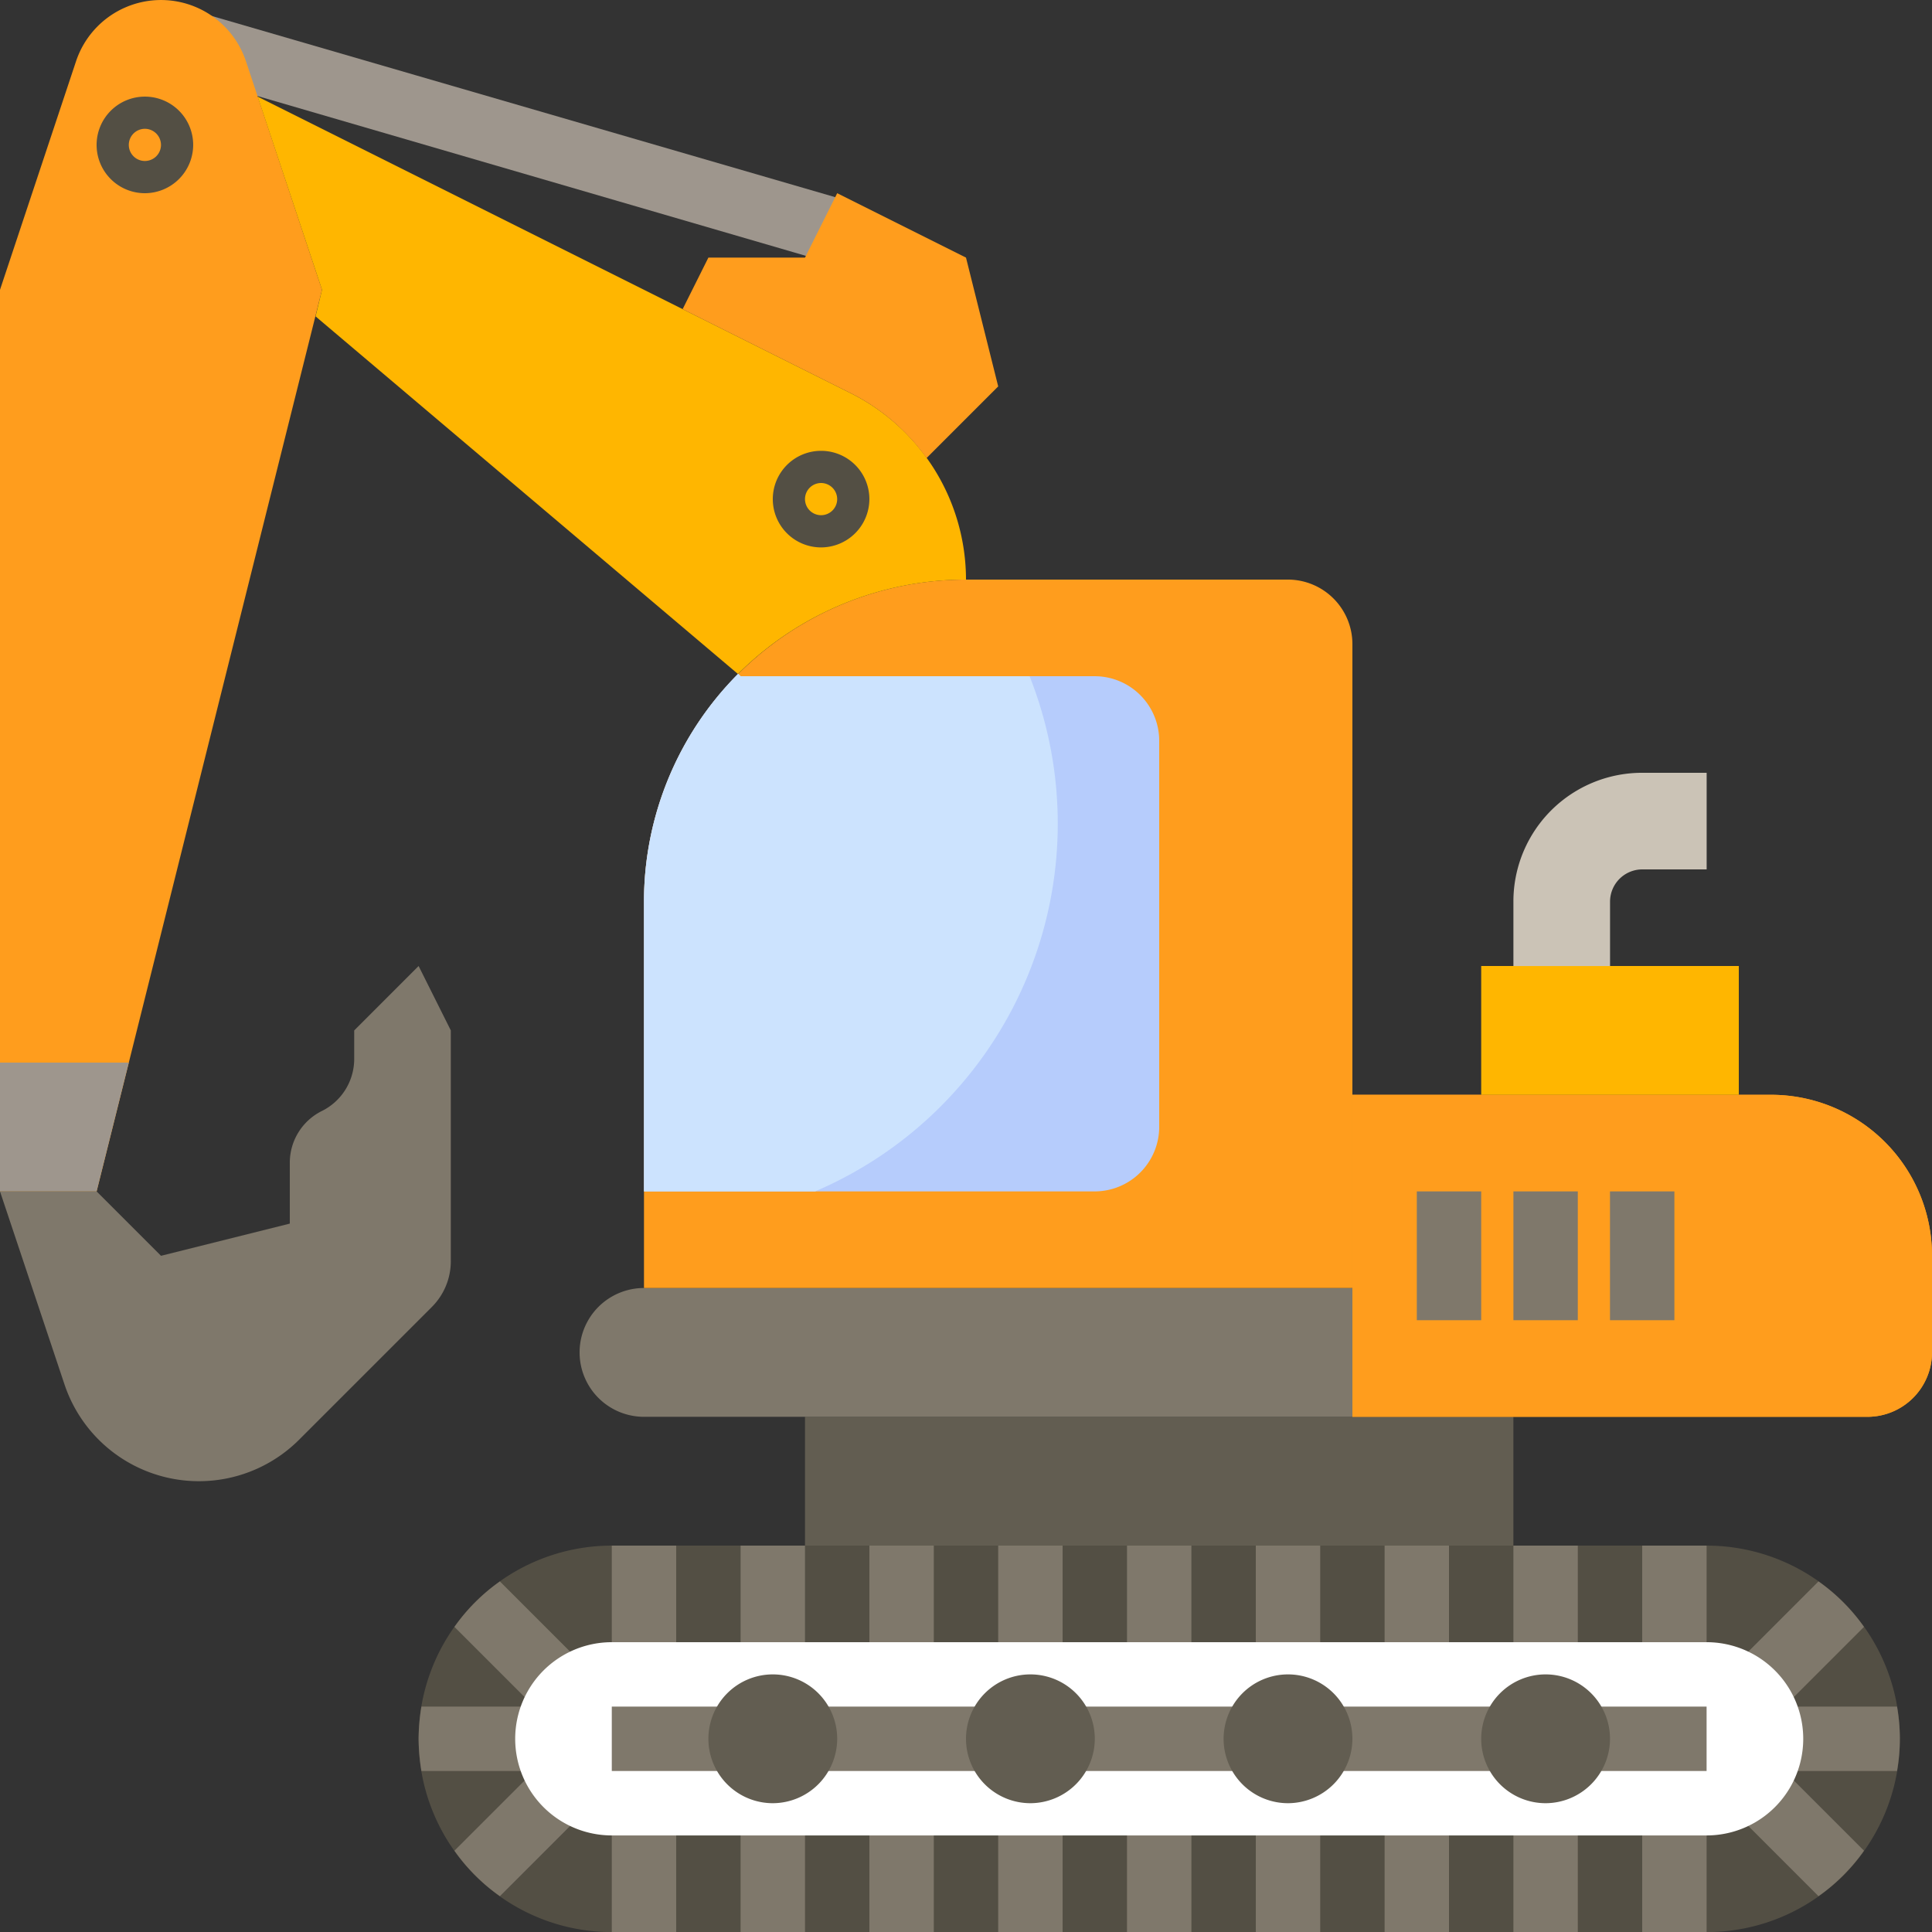
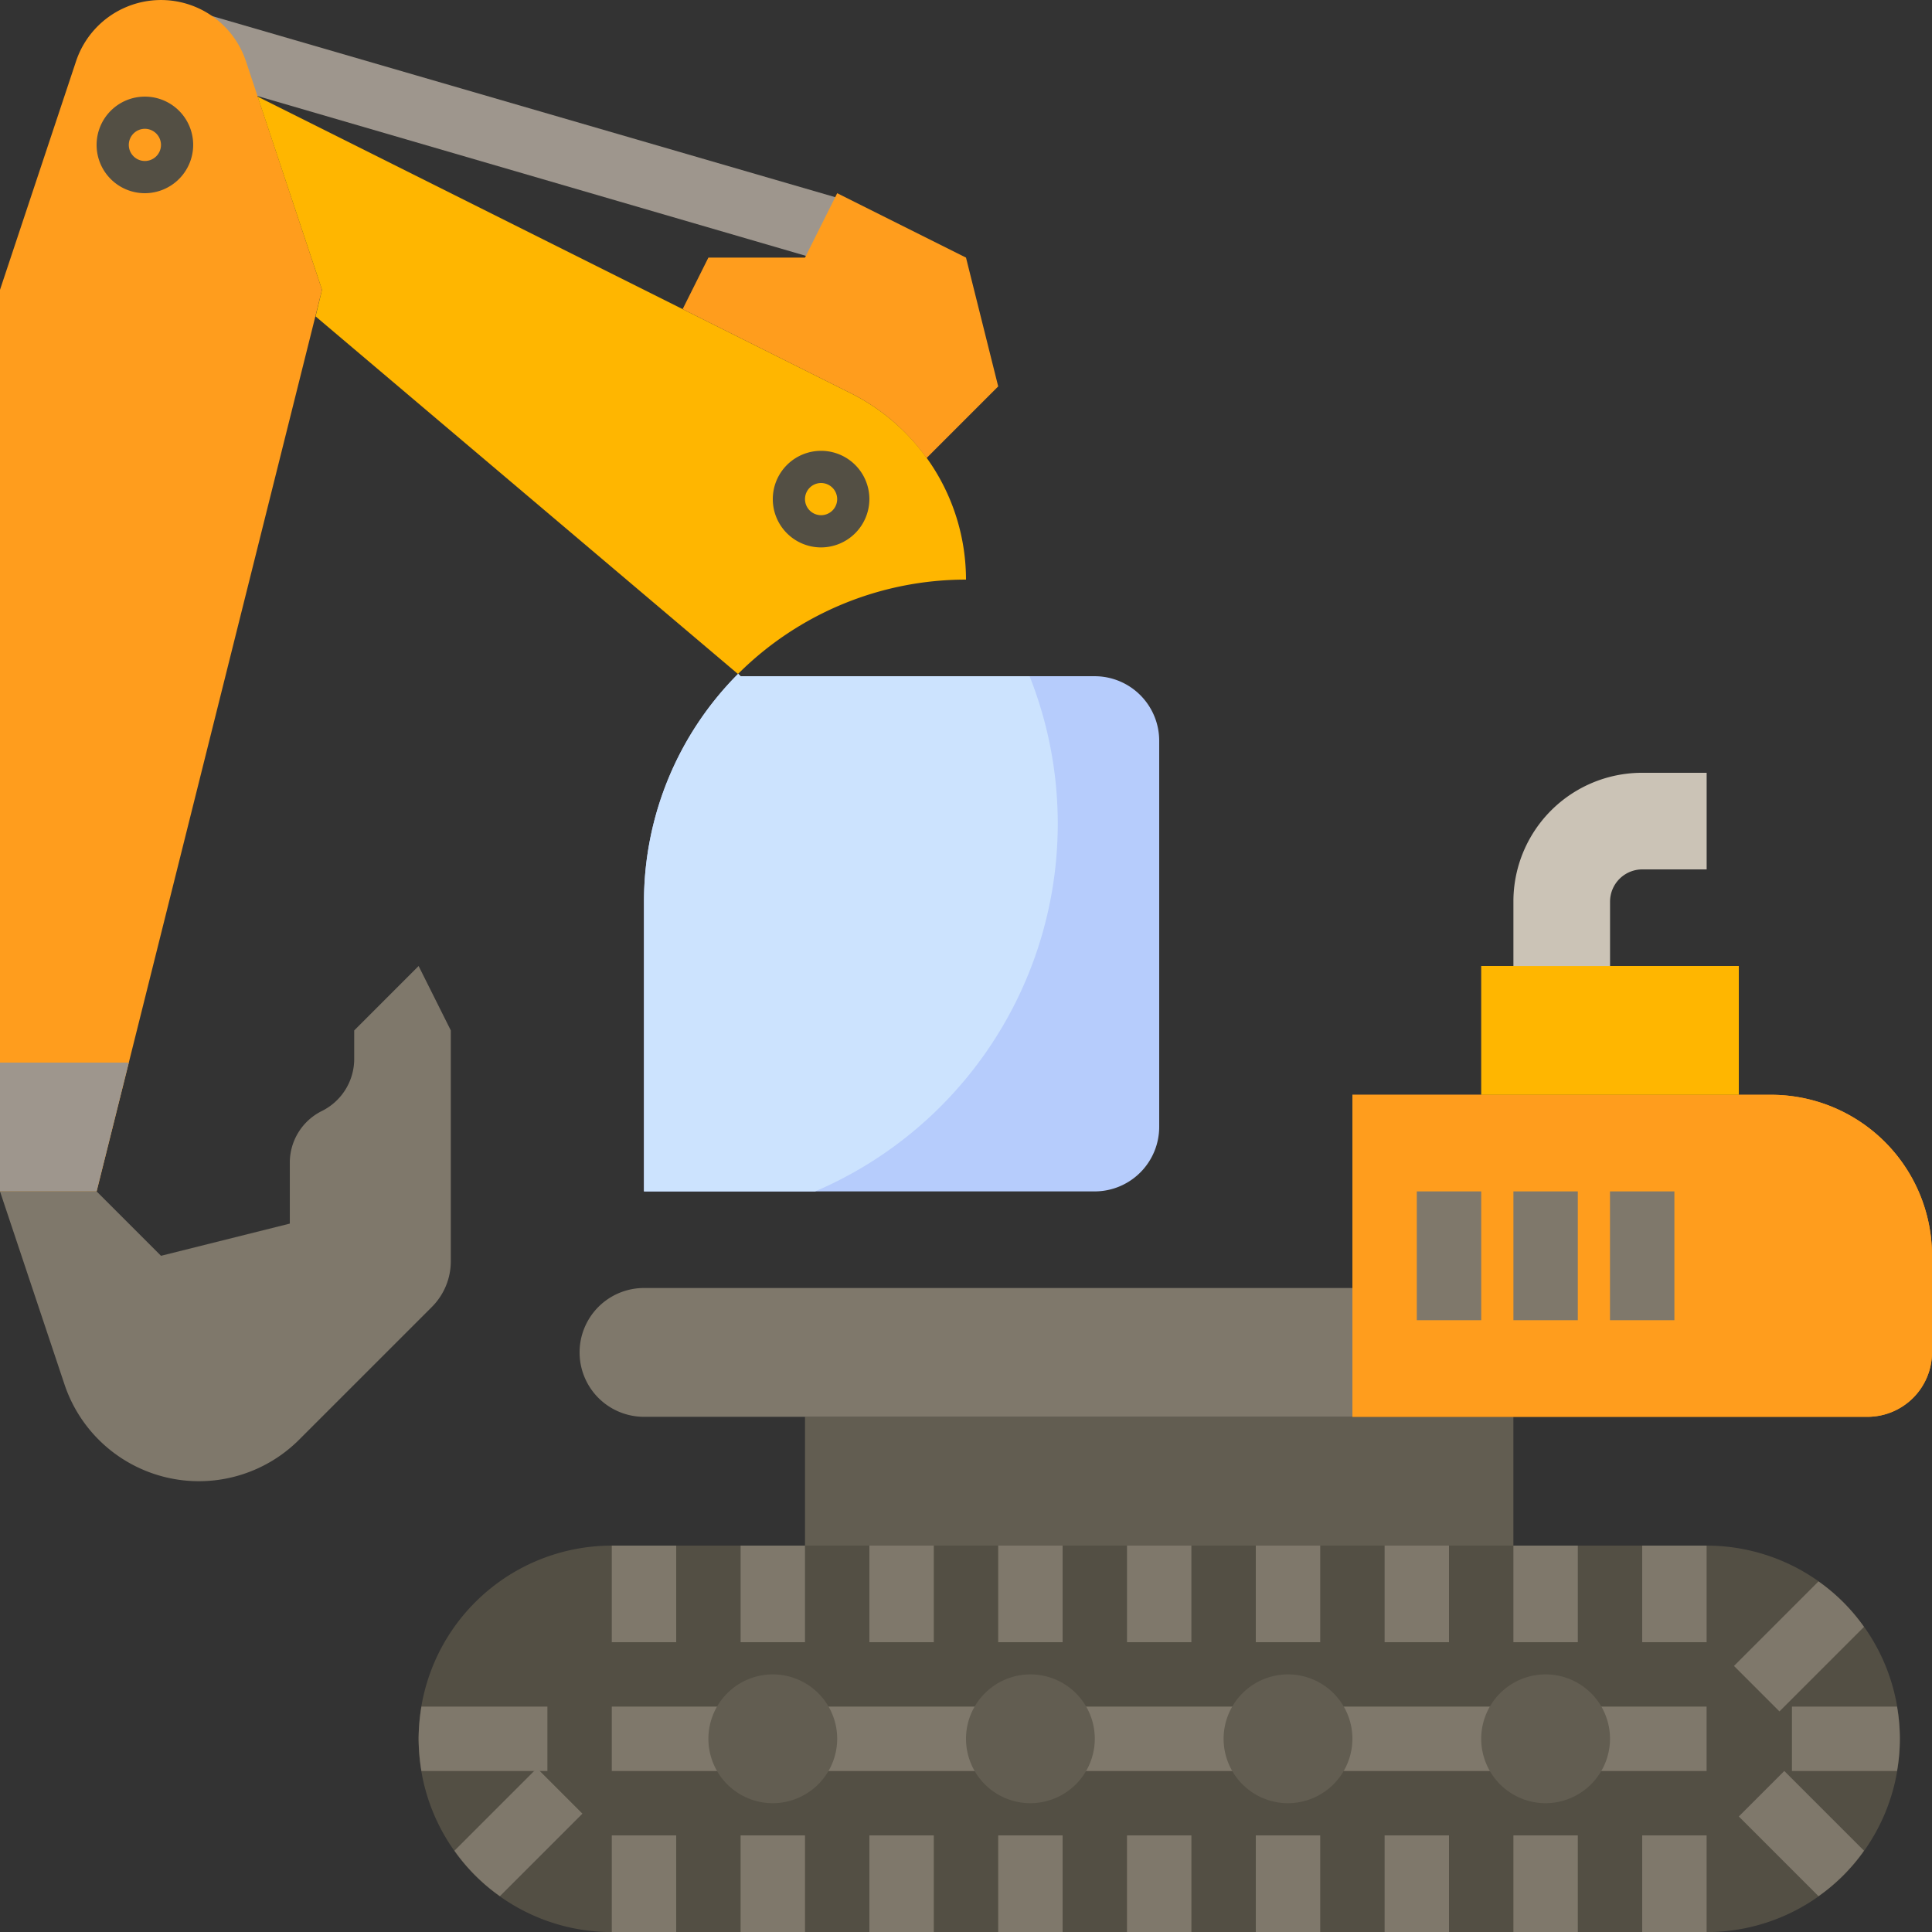
<svg xmlns="http://www.w3.org/2000/svg" id="excavator" class="CategoryIcon" data-name="010-excavator" width="106.978" height="106.978" viewBox="0 0 106.978 106.978">
  <rect x="0" y="0" width="106.978" height="106.978" fill="#333333" stroke="none" />
  <path id="Tracé_380" data-name="Tracé 380" d="M191.319,421.4H130.7a10.7,10.7,0,1,1,0-21.4h60.621a10.7,10.7,0,1,1,0,21.4Z" transform="translate(-96.821 -314.417)" fill="#534f44" />
  <path id="Tracé_381" data-name="Tracé 381" d="M216,368h39.225v7.132H216Z" transform="translate(-171.426 -289.549)" fill="#625d51" />
  <path id="Tracé_382" data-name="Tracé 382" d="M202.791,343.132H163.566a3.566,3.566,0,1,1,0-7.132h39.225Z" transform="translate(-127.907 -264.681)" fill="#7f786b" />
-   <path id="Tracé_383" data-name="Tracé 383" d="M215.225,199.225H176v-21.4A17.825,17.825,0,0,1,193.83,160h17.83a3.576,3.576,0,0,1,3.566,3.566Z" transform="translate(-140.341 -127.907)" fill="#ff9d1d" />
  <g id="Groupe_162" data-name="Groupe 162" transform="translate(10.386 0.78)">
    <path id="Tracé_384" data-name="Tracé 384" d="M62.6,22.91l.981-3.41L99.24,29.864l-1,3.432Z" transform="translate(-62.6 -19.5)" fill="#9e968d" />
  </g>
  <path id="Tracé_385" data-name="Tracé 385" d="M21.349,81.97,33.83,32.047,29.617,19.388a4.958,4.958,0,0,0-9.405,0L16,32.047V81.97" transform="translate(-16 -16)" fill="#ff9d1d" />
  <path id="Tracé_386" data-name="Tracé 386" d="M23.132,280l-1.783,7.132H16V280Z" transform="translate(-16 -221.162)" fill="#9e968d" />
  <path id="Tracé_387" data-name="Tracé 387" d="M83.209,52.169l.357-1.471L80,40l32.851,16.426a11.559,11.559,0,0,1,6.374,10.319,17.862,17.862,0,0,0-12.615,5.215l.134.134Z" transform="translate(-65.736 -34.651)" fill="#ffb600" />
  <path id="Tracé_388" data-name="Tracé 388" d="M176,212.061h24.962a3.576,3.576,0,0,0,3.566-3.566V187.1a3.576,3.576,0,0,0-3.566-3.566H181.349l-.134-.134A17.862,17.862,0,0,0,176,196.015Z" transform="translate(-140.341 -146.091)" fill="#b6ccfc" />
  <g id="Groupe_163" data-name="Groupe 163" transform="translate(55.272 85.583)">
    <path id="Tracé_389" data-name="Tracé 389" d="M264,400h3.566v5.349H264Z" transform="translate(-264 -400)" fill="#7f786b" />
  </g>
  <g id="Groupe_164" data-name="Groupe 164" transform="translate(48.14 85.583)">
    <path id="Tracé_390" data-name="Tracé 390" d="M232,400h3.566v5.349H232Z" transform="translate(-232 -400)" fill="#7f786b" />
  </g>
  <g id="Groupe_165" data-name="Groupe 165" transform="translate(41.008 85.583)">
    <path id="Tracé_391" data-name="Tracé 391" d="M200,400h3.566v5.349H200Z" transform="translate(-200 -400)" fill="#7f786b" />
  </g>
  <g id="Groupe_166" data-name="Groupe 166" transform="translate(76.668 85.583)">
    <path id="Tracé_392" data-name="Tracé 392" d="M360,400h3.566v5.349H360Z" transform="translate(-360 -400)" fill="#7f786b" />
  </g>
  <g id="Groupe_167" data-name="Groupe 167" transform="translate(69.536 85.583)">
    <path id="Tracé_393" data-name="Tracé 393" d="M328,400h3.566v5.349H328Z" transform="translate(-328 -400)" fill="#7f786b" />
  </g>
  <g id="Groupe_168" data-name="Groupe 168" transform="translate(90.931 85.583)">
    <path id="Tracé_394" data-name="Tracé 394" d="M424,400h3.566v5.349H424Z" transform="translate(-424 -400)" fill="#7f786b" />
  </g>
  <g id="Groupe_169" data-name="Groupe 169" transform="translate(62.404 85.583)">
    <path id="Tracé_395" data-name="Tracé 395" d="M296,400h3.566v5.349H296Z" transform="translate(-296 -400)" fill="#7f786b" />
  </g>
  <g id="Groupe_170" data-name="Groupe 170" transform="translate(33.876 85.583)">
    <path id="Tracé_396" data-name="Tracé 396" d="M168,400h3.566v5.349H168Z" transform="translate(-168 -400)" fill="#7f786b" />
  </g>
  <g id="Groupe_171" data-name="Groupe 171" transform="translate(55.272 101.629)">
    <path id="Tracé_397" data-name="Tracé 397" d="M264,472h3.566v5.349H264Z" transform="translate(-264 -472)" fill="#7f786b" />
  </g>
  <g id="Groupe_172" data-name="Groupe 172" transform="translate(48.14 101.629)">
    <path id="Tracé_398" data-name="Tracé 398" d="M232,472h3.566v5.349H232Z" transform="translate(-232 -472)" fill="#7f786b" />
  </g>
  <g id="Groupe_173" data-name="Groupe 173" transform="translate(41.008 101.629)">
    <path id="Tracé_399" data-name="Tracé 399" d="M200,472h3.566v5.349H200Z" transform="translate(-200 -472)" fill="#7f786b" />
  </g>
  <g id="Groupe_174" data-name="Groupe 174" transform="translate(76.668 101.629)">
    <path id="Tracé_400" data-name="Tracé 400" d="M360,472h3.566v5.349H360Z" transform="translate(-360 -472)" fill="#7f786b" />
  </g>
  <g id="Groupe_175" data-name="Groupe 175" transform="translate(69.536 101.629)">
    <path id="Tracé_401" data-name="Tracé 401" d="M328,472h3.566v5.349H328Z" transform="translate(-328 -472)" fill="#7f786b" />
  </g>
  <g id="Groupe_176" data-name="Groupe 176" transform="translate(62.404 101.629)">
    <path id="Tracé_402" data-name="Tracé 402" d="M296,472h3.566v5.349H296Z" transform="translate(-296 -472)" fill="#7f786b" />
  </g>
  <g id="Groupe_177" data-name="Groupe 177" transform="translate(33.876 101.629)">
    <path id="Tracé_403" data-name="Tracé 403" d="M168,472h3.566v5.349H168Z" transform="translate(-168 -472)" fill="#7f786b" />
  </g>
  <g id="Groupe_178" data-name="Groupe 178" transform="translate(23.179 87.566)">
    <path id="Tracé_404" data-name="Tracé 404" d="M454.931,460.413,450.518,456,448,458.518l4.413,4.413A10.4,10.4,0,0,0,454.931,460.413Z" transform="translate(-374.898 -445.503)" fill="#7f786b" />
    <path id="Tracé_405" data-name="Tracé 405" d="M461.2,443.566h5.817a10.267,10.267,0,0,0,0-3.566H461.2Z" transform="translate(-385.156 -433.069)" fill="#7f786b" />
    <path id="Tracé_406" data-name="Tracé 406" d="M451.48,408.9l-4.68,4.68,2.518,2.518,4.68-4.68A10.4,10.4,0,0,0,451.48,408.9Z" transform="translate(-373.966 -408.9)" fill="#7f786b" />
    <path id="Tracé_407" data-name="Tracé 407" d="M128.9,459.869a10.4,10.4,0,0,0,2.518,2.518l4.569-4.569-2.518-2.518Z" transform="translate(-126.916 -444.959)" fill="#7f786b" />
    <path id="Tracé_408" data-name="Tracé 408" d="M120,441.783a11.783,11.783,0,0,0,.156,1.783h6.976V440h-6.976A11.784,11.784,0,0,0,120,441.783Z" transform="translate(-120 -433.069)" fill="#7f786b" />
-     <path id="Tracé_409" data-name="Tracé 409" d="M128.9,411.418l4.569,4.569,2.518-2.518-4.569-4.569a10.4,10.4,0,0,0-2.518,2.518Z" transform="translate(-126.916 -408.9)" fill="#7f786b" />
  </g>
  <path id="Tracé_410" data-name="Tracé 410" d="M380.527,305.83H352V288h23.179a8.912,8.912,0,0,1,8.915,8.915v5.349A3.576,3.576,0,0,1,380.527,305.83Z" transform="translate(-277.115 -227.379)" fill="#ff9d1d" />
  <path id="Tracé_411" data-name="Tracé 411" d="M380.527,305.83H352V288h23.179a8.912,8.912,0,0,1,8.915,8.915v5.349A3.576,3.576,0,0,1,380.527,305.83Z" transform="translate(-277.115 -227.379)" fill="#ff9d1d" />
  <g id="Groupe_179" data-name="Groupe 179" transform="translate(78.451 65.97)">
    <path id="Tracé_412" data-name="Tracé 412" d="M368,312h3.566v7.132H368Z" transform="translate(-368 -312)" fill="#7f786b" />
  </g>
  <g id="Groupe_180" data-name="Groupe 180" transform="translate(83.8 65.97)">
    <path id="Tracé_413" data-name="Tracé 413" d="M392,312h3.566v7.132H392Z" transform="translate(-392 -312)" fill="#7f786b" />
  </g>
  <g id="Groupe_181" data-name="Groupe 181" transform="translate(89.148 65.97)">
    <path id="Tracé_414" data-name="Tracé 414" d="M416,312h3.566v7.132H416Z" transform="translate(-416 -312)" fill="#7f786b" />
  </g>
  <path id="Tracé_415" data-name="Tracé 415" d="M384,263.132V256h14.264v7.132" transform="translate(-301.983 -202.511)" fill="#ffb600" />
  <path id="Tracé_416" data-name="Tracé 416" d="M392,218.7v-3.566A7.124,7.124,0,0,1,399.132,208H402.7v5.349h-3.566a1.788,1.788,0,0,0-1.783,1.783V218.7" transform="translate(-308.2 -165.209)" fill="#cbc3b6" />
  <g id="Groupe_182" data-name="Groupe 182" transform="translate(90.931 101.629)">
    <path id="Tracé_417" data-name="Tracé 417" d="M424,472h3.566v5.349H424Z" transform="translate(-424 -472)" fill="#7f786b" />
  </g>
  <g id="Groupe_183" data-name="Groupe 183" transform="translate(83.8 85.583)">
    <path id="Tracé_418" data-name="Tracé 418" d="M392,400h3.566v5.349H392Z" transform="translate(-392 -400)" fill="#7f786b" />
  </g>
  <g id="Groupe_184" data-name="Groupe 184" transform="translate(83.8 101.629)">
    <path id="Tracé_419" data-name="Tracé 419" d="M392,472h3.566v5.349H392Z" transform="translate(-392 -472)" fill="#7f786b" />
  </g>
  <path id="Tracé_420" data-name="Tracé 420" d="M16,268.481h5.349l3.566,3.566,7.132-1.783V266.9a3.194,3.194,0,0,1,1.783-2.875,3.219,3.219,0,0,0,1.783-2.875v-1.582L39.179,256l1.783,3.566v12.793a3.579,3.579,0,0,1-1.047,2.518l-7.355,7.355a7.848,7.848,0,0,1-12.993-3.076Z" transform="translate(-16 -202.511)" fill="#7f786b" />
  <g id="Groupe_185" data-name="Groupe 185" transform="translate(5.349 5.349)">
    <path id="Tracé_421" data-name="Tracé 421" d="M42.674,45.349a2.674,2.674,0,1,1,2.674-2.674A2.682,2.682,0,0,1,42.674,45.349Zm0-3.566a.891.891,0,1,0,.891.891A.894.894,0,0,0,42.674,41.783Z" transform="translate(-40 -40)" fill="#534f44" />
  </g>
  <g id="Groupe_186" data-name="Groupe 186" transform="translate(42.791 24.962)">
    <path id="Tracé_422" data-name="Tracé 422" d="M210.674,133.349a2.674,2.674,0,1,1,2.674-2.674A2.682,2.682,0,0,1,210.674,133.349Zm0-3.566a.891.891,0,1,0,.891.891A.894.894,0,0,0,210.674,129.783Z" transform="translate(-208 -128)" fill="#534f44" />
  </g>
  <path id="Tracé_423" data-name="Tracé 423" d="M199.106,78.665l3.967-3.967-1.783-7.132L194.158,64l-1.783,3.566h-5.349L185.6,70.419l9.316,4.658A11.479,11.479,0,0,1,199.106,78.665Z" transform="translate(-147.801 -53.302)" fill="#ff9d1d" />
-   <path id="Tracé_424" data-name="Tracé 424" d="M209.97,434.7H149.349a5.349,5.349,0,1,1,0-10.7H209.97a5.349,5.349,0,1,1,0,10.7Z" transform="translate(-115.472 -333.069)" fill="#fff" />
  <g id="Groupe_187" data-name="Groupe 187" transform="translate(33.876 94.497)">
    <path id="Tracé_425" data-name="Tracé 425" d="M168,440h7.132v3.566H168Z" transform="translate(-168 -440)" fill="#7f786b" />
  </g>
  <g id="Groupe_188" data-name="Groupe 188" transform="translate(44.574 94.497)">
    <path id="Tracé_426" data-name="Tracé 426" d="M216,440h10.7v3.566H216Z" transform="translate(-216 -440)" fill="#7f786b" />
  </g>
  <g id="Groupe_189" data-name="Groupe 189" transform="translate(58.838 94.497)">
    <path id="Tracé_427" data-name="Tracé 427" d="M280,440h10.7v3.566H280Z" transform="translate(-280 -440)" fill="#7f786b" />
  </g>
  <g id="Groupe_190" data-name="Groupe 190" transform="translate(73.102 94.497)">
    <path id="Tracé_428" data-name="Tracé 428" d="M344,440h10.7v3.566H344Z" transform="translate(-344 -440)" fill="#7f786b" />
  </g>
  <g id="Groupe_191" data-name="Groupe 191" transform="translate(87.365 94.497)">
    <path id="Tracé_429" data-name="Tracé 429" d="M408,440h7.132v3.566H408Z" transform="translate(-408 -440)" fill="#7f786b" />
  </g>
  <g id="Groupe_192" data-name="Groupe 192" transform="translate(39.225 92.714)">
    <path id="Tracé_430" data-name="Tracé 430" d="M195.566,439.132a3.566,3.566,0,1,1,3.566-3.566A3.576,3.576,0,0,1,195.566,439.132Zm0-3.566Z" transform="translate(-192 -432)" fill="#625d51" />
  </g>
  <g id="Groupe_193" data-name="Groupe 193" transform="translate(53.489 92.714)">
    <path id="Tracé_431" data-name="Tracé 431" d="M259.566,439.132a3.566,3.566,0,1,1,3.566-3.566A3.576,3.576,0,0,1,259.566,439.132Zm0-3.566Z" transform="translate(-256 -432)" fill="#625d51" />
  </g>
  <g id="Groupe_194" data-name="Groupe 194" transform="translate(67.753 92.714)">
    <path id="Tracé_432" data-name="Tracé 432" d="M323.566,439.132a3.566,3.566,0,1,1,3.566-3.566A3.576,3.576,0,0,1,323.566,439.132Zm0-3.566Z" transform="translate(-320 -432)" fill="#625d51" />
  </g>
  <g id="Groupe_195" data-name="Groupe 195" transform="translate(82.017 92.714)">
    <path id="Tracé_433" data-name="Tracé 433" d="M387.566,439.132a3.566,3.566,0,1,1,3.566-3.566A3.576,3.576,0,0,1,387.566,439.132Zm0-3.566Z" transform="translate(-384 -432)" fill="#625d51" />
  </g>
  <path id="Tracé_434" data-name="Tracé 434" d="M181.215,183.4A17.862,17.862,0,0,0,176,196.015v16.047h9.472a22.146,22.146,0,0,0,11.879-28.527h-16Z" transform="translate(-140.341 -146.091)" fill="#cce3fe" />
</svg>